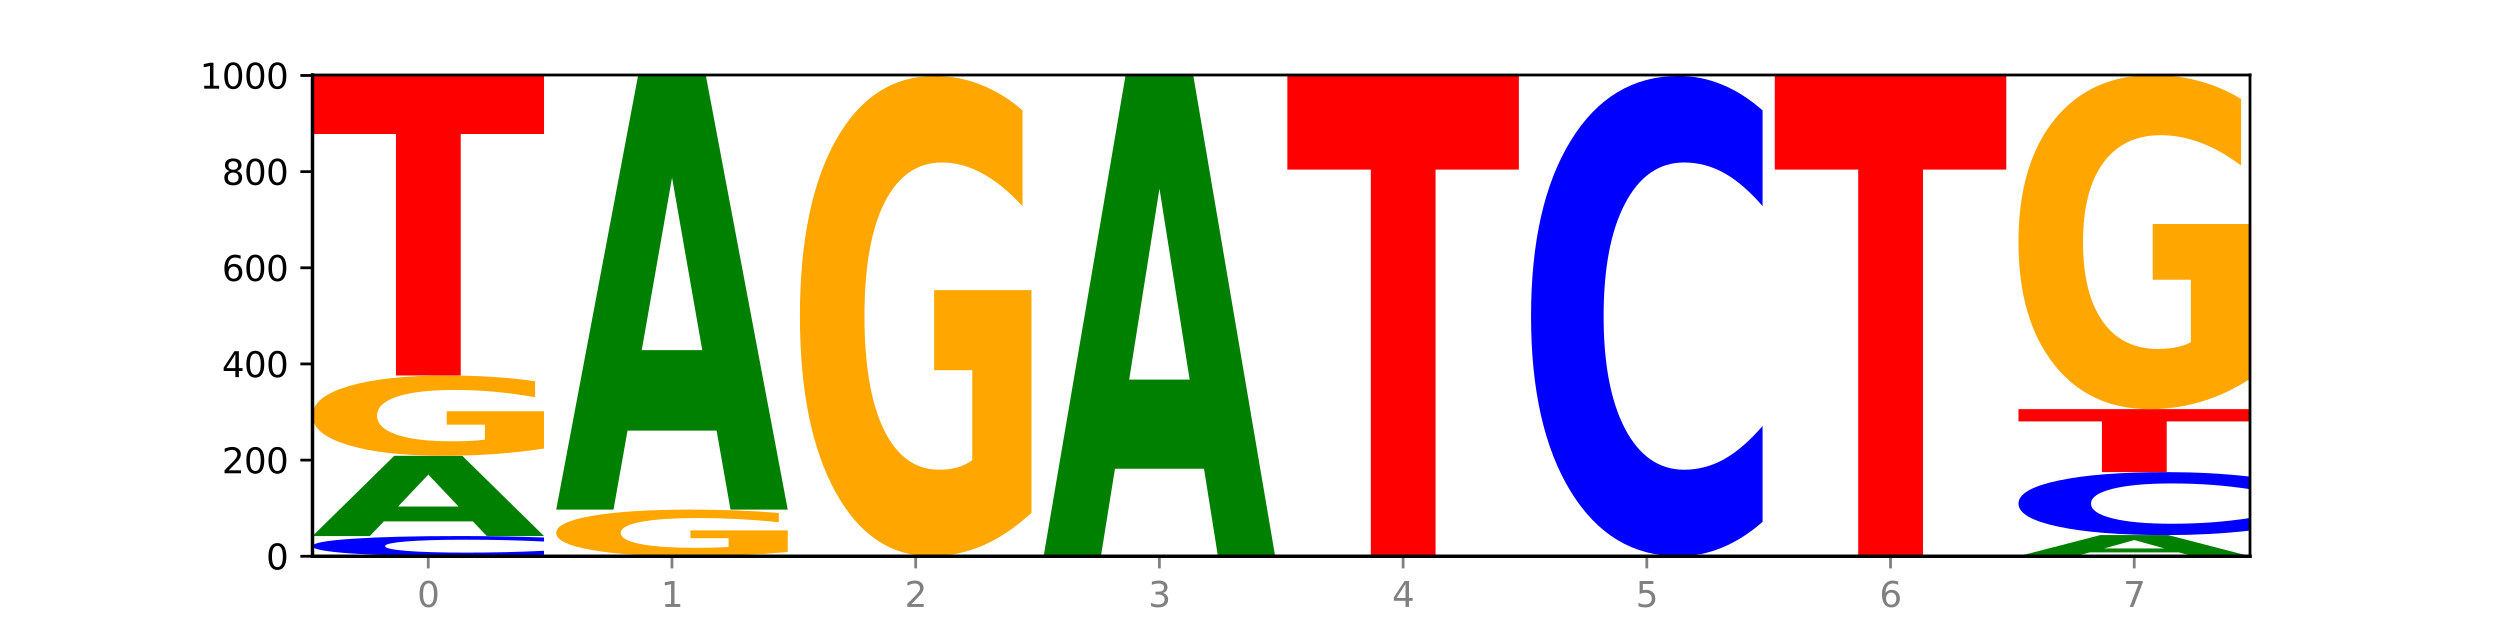
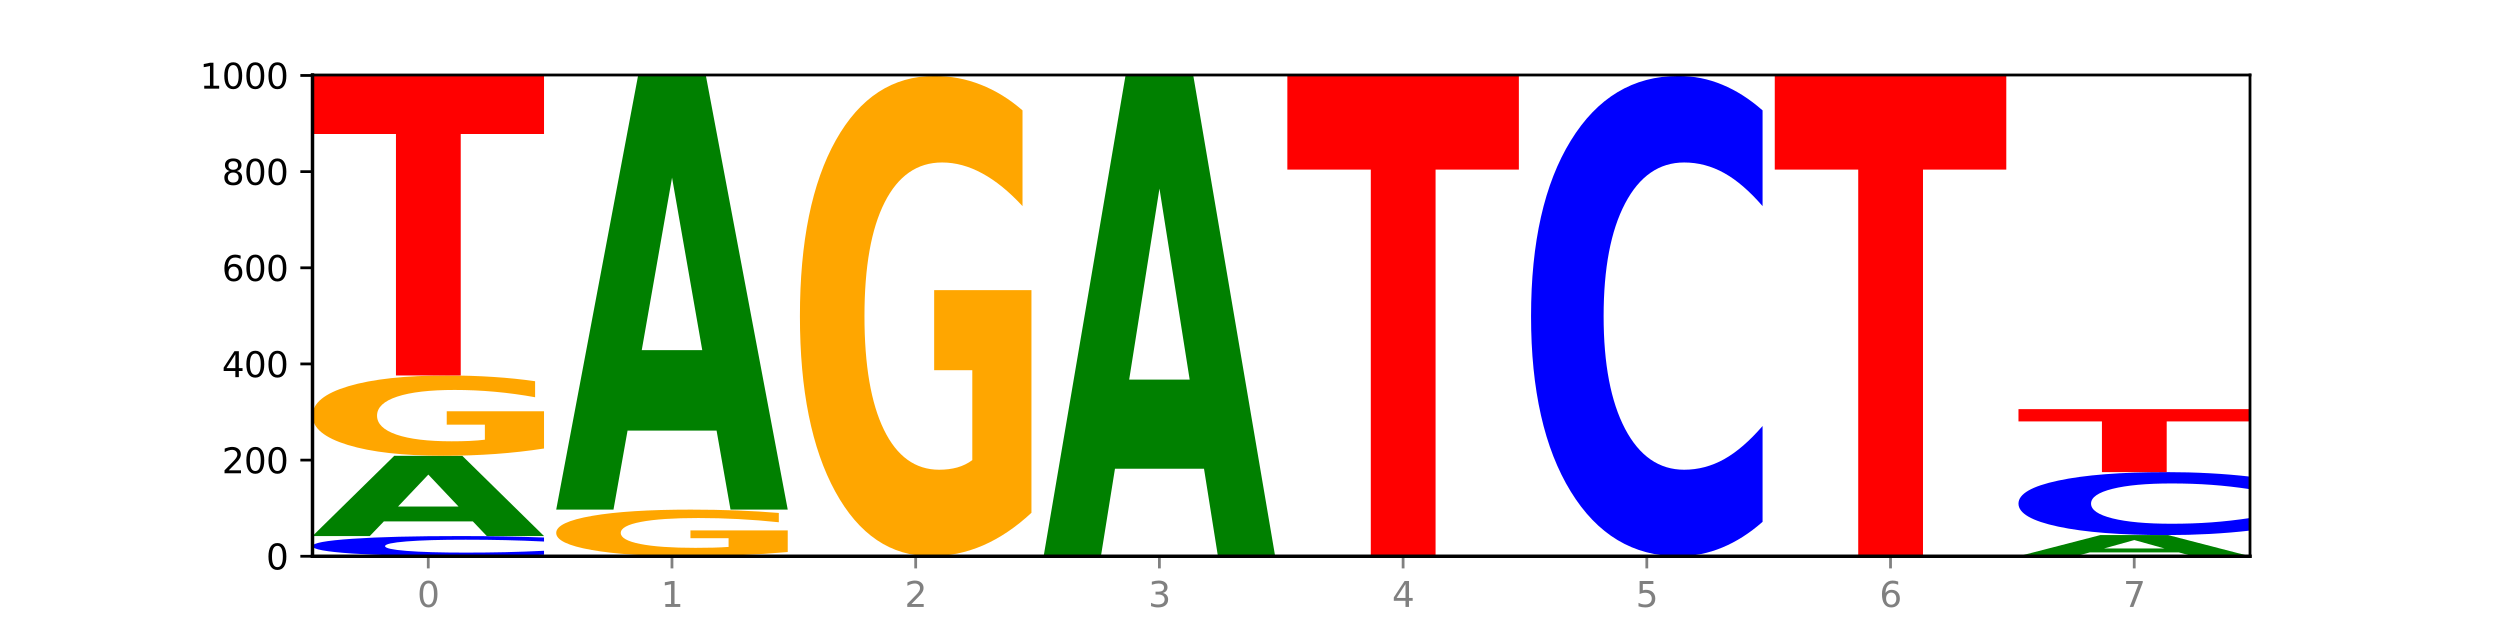
<svg xmlns="http://www.w3.org/2000/svg" xmlns:xlink="http://www.w3.org/1999/xlink" width="720pt" height="180pt" viewBox="0 0 720 180" version="1.1">
  <defs>
    <style type="text/css">*{stroke-linejoin: round; stroke-linecap: butt}</style>
  </defs>
  <g id="figure_1">
    <g id="patch_1">
      <path d="M 0 180  L 720 180  L 720 0  L 0 0  z " style="fill: #ffffff" />
    </g>
    <g id="axes_1">
      <g id="patch_2">
        <path d="M 90 160.2  L 648 160.2  L 648 21.6  L 90 21.6  z " style="fill: #ffffff" />
      </g>
      <g id="line2d_1">
        <path d="M 90 160.2  L 648 160.2  " clip-path="url(#p785f873a12)" style="fill: none; stroke: #000000; stroke-width: 0.5; stroke-linecap: square" />
      </g>
      <g id="patch_3">
        <path d="M 156.679 159.783  Q 151.102 159.99 145.07 160.094  Q 139.039 160.2 132.47 160.2  Q 112.882 160.2 101.441 159.417  Q 90 158.634 90 157.294  Q 90 155.95 101.441 155.168  Q 112.882 154.385 132.47 154.385  Q 139.039 154.385 145.07 154.49  Q 151.102 154.595 156.679 154.801  L 156.679 155.961  Q 151.051 155.687 145.591 155.559  Q 140.131 155.432 134.1 155.432  Q 123.281 155.432 117.082 155.928  Q 110.899 156.423 110.899 157.294  Q 110.899 158.161 117.082 158.658  Q 123.281 159.152 134.1 159.152  Q 140.131 159.152 145.591 159.025  Q 151.051 158.897 156.679 158.623  L 156.679 159.783  z " clip-path="url(#p785f873a12)" style="fill: #0000ff" />
      </g>
      <g id="patch_4">
        <path d="M 136.189 150.172  L 110.545 150.172  L 106.496 154.385  L 90 154.385  L 113.558 131.262  L 133.121 131.262  L 156.679 154.385  L 140.197 154.385  L 136.189 150.172  z M 114.635 145.881  L 132.058 145.881  L 123.36 136.683  L 114.635 145.881  z " clip-path="url(#p785f873a12)" style="fill: #008000" />
      </g>
      <g id="patch_5">
        <path d="M 156.679 129.169  Q 149.955 130.215 142.722 130.741  Q 135.489 131.262 127.778 131.262  Q 110.353 131.262 100.177 128.147  Q 90 125.033 90 119.707  Q 90 114.319 100.356 111.229  Q 110.727 108.138 128.764 108.138  Q 135.713 108.138 142.079 108.559  Q 148.46 108.974 154.109 109.796  L 154.109 114.405  Q 148.281 113.35 142.513 112.829  Q 136.744 112.304 130.946 112.304  Q 120.216 112.304 114.403 114.224  Q 108.59 116.139 108.59 119.707  Q 108.59 123.242 114.194 125.171  Q 119.798 127.096 130.109 127.096  Q 132.919 127.096 135.325 126.987  Q 137.731 126.872 139.643 126.633  L 139.643 122.306  L 128.66 122.306  L 128.66 118.451  L 156.679 118.451  L 156.679 129.169  z " clip-path="url(#p785f873a12)" style="fill: #ffa600" />
      </g>
      <g id="patch_6">
        <path d="M 90 21.738  L 156.679 21.738  L 156.679 38.589  L 132.69 38.589  L 132.69 108.138  L 114.036 108.138  L 114.036 38.589  L 90 38.589  L 90 21.738  z " clip-path="url(#p785f873a12)" style="fill: #ff0000" />
      </g>
      <g id="patch_7">
        <path d="M 226.868 158.985  Q 220.143 159.592 212.91 159.898  Q 205.678 160.2 197.967 160.2  Q 180.542 160.2 170.365 158.391  Q 160.189 156.582 160.189 153.489  Q 160.189 150.359 170.545 148.564  Q 180.916 146.769 198.953 146.769  Q 205.902 146.769 212.268 147.013  Q 218.649 147.255 224.298 147.732  L 224.298 150.409  Q 218.47 149.796 212.701 149.494  Q 206.933 149.188 201.135 149.188  Q 190.405 149.188 184.592 150.304  Q 178.779 151.416 178.779 153.489  Q 178.779 155.542 184.383 156.663  Q 189.987 157.781 200.298 157.781  Q 203.107 157.781 205.513 157.717  Q 207.919 157.65 209.832 157.512  L 209.832 154.998  L 198.848 154.998  L 198.848 152.759  L 226.868 152.759  L 226.868 158.985  z " clip-path="url(#p785f873a12)" style="fill: #ffa600" />
      </g>
      <g id="patch_8">
        <path d="M 206.377 124.018  L 180.734 124.018  L 176.685 146.769  L 160.189 146.769  L 183.747 21.877  L 203.31 21.877  L 226.868 146.769  L 210.386 146.769  L 206.377 124.018  z M 184.824 100.838  L 202.247 100.838  L 193.549 51.159  L 184.824 100.838  z " clip-path="url(#p785f873a12)" style="fill: #008000" />
      </g>
      <g id="patch_9">
        <path d="M 297.057 147.685  Q 290.332 153.942 283.099 157.086  Q 275.866 160.2 268.155 160.2  Q 250.731 160.2 240.554 141.57  Q 230.377 122.94 230.377 91.081  Q 230.377 58.851 240.733 40.364  Q 251.104 21.877 269.142 21.877  Q 276.09 21.877 282.457 24.391  Q 288.838 26.877 294.486 31.792  L 294.486 59.365  Q 288.658 53.05 282.89 49.936  Q 277.122 46.793 271.323 46.793  Q 260.594 46.793 254.781 58.279  Q 248.967 69.737 248.967 91.081  Q 248.967 112.226 254.571 123.769  Q 260.175 135.284 270.487 135.284  Q 273.296 135.284 275.702 134.627  Q 278.108 133.941 280.021 132.513  L 280.021 106.625  L 269.037 106.625  L 269.037 83.567  L 297.057 83.567  L 297.057 147.685  z " clip-path="url(#p785f873a12)" style="fill: #ffa600" />
      </g>
      <g id="patch_10">
        <path d="M 346.755 135.002  L 321.111 135.002  L 317.062 160.2  L 300.566 160.2  L 324.124 21.877  L 343.687 21.877  L 367.245 160.2  L 350.763 160.2  L 346.755 135.002  z M 325.201 109.329  L 342.624 109.329  L 333.926 54.308  L 325.201 109.329  z " clip-path="url(#p785f873a12)" style="fill: #008000" />
      </g>
      <g id="patch_11">
        <path d="M 370.755 21.877  L 437.434 21.877  L 437.434 48.854  L 413.445 48.854  L 413.445 160.2  L 394.79 160.2  L 394.79 48.854  L 370.755 48.854  L 370.755 21.877  z " clip-path="url(#p785f873a12)" style="fill: #ff0000" />
      </g>
      <g id="patch_12">
        <path d="M 507.623 150.285  Q 502.045 155.2 496.014 157.686  Q 489.983 160.2 483.414 160.2  Q 463.825 160.2 452.384 141.57  Q 440.943 122.94 440.943 91.081  Q 440.943 59.108 452.384 40.507  Q 463.825 21.877 483.414 21.877  Q 489.983 21.877 496.014 24.391  Q 502.045 26.877 507.623 31.792  L 507.623 59.365  Q 501.995 52.85 496.535 49.822  Q 491.075 46.793 485.043 46.793  Q 474.224 46.793 468.025 58.594  Q 461.843 70.366 461.843 91.081  Q 461.843 111.711 468.025 123.512  Q 474.224 135.284 485.043 135.284  Q 491.075 135.284 496.535 132.255  Q 501.995 129.198 507.623 122.683  L 507.623 150.285  z " clip-path="url(#p785f873a12)" style="fill: #0000ff" />
      </g>
      <g id="patch_13">
        <path d="M 511.132 21.877  L 577.811 21.877  L 577.811 48.854  L 553.822 48.854  L 553.822 160.2  L 535.168 160.2  L 535.168 48.854  L 511.132 48.854  L 511.132 21.877  z " clip-path="url(#p785f873a12)" style="fill: #ff0000" />
      </g>
      <g id="patch_14">
        <path d="M 627.51 159.09  L 601.866 159.09  L 597.817 160.2  L 581.321 160.2  L 604.879 154.108  L 624.442 154.108  L 648 160.2  L 631.518 160.2  L 627.51 159.09  z M 605.956 157.959  L 623.379 157.959  L 614.681 155.536  L 605.956 157.959  z " clip-path="url(#p785f873a12)" style="fill: #008000" />
      </g>
      <g id="patch_15">
        <path d="M 648 152.808  Q 642.422 153.452 636.391 153.778  Q 630.36 154.108 623.791 154.108  Q 604.202 154.108 592.762 151.665  Q 581.321 149.222 581.321 145.044  Q 581.321 140.851 592.762 138.412  Q 604.202 135.969 623.791 135.969  Q 630.36 135.969 636.391 136.299  Q 642.422 136.625 648 137.269  L 648 140.885  Q 642.372 140.031 636.912 139.634  Q 631.452 139.236 625.421 139.236  Q 614.602 139.236 608.402 140.784  Q 602.22 142.328 602.22 145.044  Q 602.22 147.749 608.402 149.297  Q 614.602 150.84 625.421 150.84  Q 631.452 150.84 636.912 150.443  Q 642.372 150.042 648 149.188  L 648 152.808  z " clip-path="url(#p785f873a12)" style="fill: #0000ff" />
      </g>
      <g id="patch_16">
        <path d="M 581.321 117.831  L 648 117.831  L 648 121.368  L 624.011 121.368  L 624.011 135.969  L 605.356 135.969  L 605.356 121.368  L 581.321 121.368  L 581.321 117.831  z " clip-path="url(#p785f873a12)" style="fill: #ff0000" />
      </g>
      <g id="patch_17">
-         <path d="M 648 109.124  Q 641.275 113.477 634.042 115.664  Q 626.81 117.831 619.099 117.831  Q 601.674 117.831 591.497 104.87  Q 581.321 91.909 581.321 69.745  Q 581.321 47.322 591.677 34.461  Q 602.048 21.6 620.085 21.6  Q 627.034 21.6 633.4 23.349  Q 639.781 25.079 645.43 28.498  L 645.43 47.68  Q 639.602 43.287 633.833 41.12  Q 628.065 38.934 622.267 38.934  Q 611.537 38.934 605.724 46.925  Q 599.911 54.896 599.911 69.745  Q 599.911 84.455 605.515 92.486  Q 611.119 100.497 621.43 100.497  Q 624.239 100.497 626.645 100.04  Q 629.051 99.563 630.964 98.569  L 630.964 80.559  L 619.98 80.559  L 619.98 64.517  L 648 64.517  L 648 109.124  z " clip-path="url(#p785f873a12)" style="fill: #ffa600" />
-       </g>
+         </g>
      <g id="matplotlib.axis_1">
        <g id="xtick_1">
          <g id="line2d_2">
            <defs>
              <path id="mae9fb7f7ab" d="M 0 0  L 0 3.5  " style="stroke: #808080; stroke-width: 0.8" />
            </defs>
            <g>
              <use xlink:href="#mae9fb7f7ab" x="123.34" y="160.2" style="fill: #808080; stroke: #808080; stroke-width: 0.8" />
            </g>
          </g>
          <g id="text_1">
            <g style="fill: #808080" transform="translate(120.158 174.798) scale(0.1 -0.1)">
              <defs>
                <path id="DejaVuSans-30" d="M 2034 4250  Q 1547 4250 1301 3770  Q 1056 3291 1056 2328  Q 1056 1369 1301 889  Q 1547 409 2034 409  Q 2525 409 2770 889  Q 3016 1369 3016 2328  Q 3016 3291 2770 3770  Q 2525 4250 2034 4250  z M 2034 4750  Q 2819 4750 3233 4129  Q 3647 3509 3647 2328  Q 3647 1150 3233 529  Q 2819 -91 2034 -91  Q 1250 -91 836 529  Q 422 1150 422 2328  Q 422 3509 836 4129  Q 1250 4750 2034 4750  z " transform="scale(0.016)" />
              </defs>
              <use xlink:href="#DejaVuSans-30" />
            </g>
          </g>
        </g>
        <g id="xtick_2">
          <g id="line2d_3">
            <g>
              <use xlink:href="#mae9fb7f7ab" x="193.528" y="160.2" style="fill: #808080; stroke: #808080; stroke-width: 0.8" />
            </g>
          </g>
          <g id="text_2">
            <g style="fill: #808080" transform="translate(190.347 174.798) scale(0.1 -0.1)">
              <defs>
                <path id="DejaVuSans-31" d="M 794 531  L 1825 531  L 1825 4091  L 703 3866  L 703 4441  L 1819 4666  L 2450 4666  L 2450 531  L 3481 531  L 3481 0  L 794 0  L 794 531  z " transform="scale(0.016)" />
              </defs>
              <use xlink:href="#DejaVuSans-31" />
            </g>
          </g>
        </g>
        <g id="xtick_3">
          <g id="line2d_4">
            <g>
              <use xlink:href="#mae9fb7f7ab" x="263.717" y="160.2" style="fill: #808080; stroke: #808080; stroke-width: 0.8" />
            </g>
          </g>
          <g id="text_3">
            <g style="fill: #808080" transform="translate(260.536 174.798) scale(0.1 -0.1)">
              <defs>
                <path id="DejaVuSans-32" d="M 1228 531  L 3431 531  L 3431 0  L 469 0  L 469 531  Q 828 903 1448 1529  Q 2069 2156 2228 2338  Q 2531 2678 2651 2914  Q 2772 3150 2772 3378  Q 2772 3750 2511 3984  Q 2250 4219 1831 4219  Q 1534 4219 1204 4116  Q 875 4013 500 3803  L 500 4441  Q 881 4594 1212 4672  Q 1544 4750 1819 4750  Q 2544 4750 2975 4387  Q 3406 4025 3406 3419  Q 3406 3131 3298 2873  Q 3191 2616 2906 2266  Q 2828 2175 2409 1742  Q 1991 1309 1228 531  z " transform="scale(0.016)" />
              </defs>
              <use xlink:href="#DejaVuSans-32" />
            </g>
          </g>
        </g>
        <g id="xtick_4">
          <g id="line2d_5">
            <g>
              <use xlink:href="#mae9fb7f7ab" x="333.906" y="160.2" style="fill: #808080; stroke: #808080; stroke-width: 0.8" />
            </g>
          </g>
          <g id="text_4">
            <g style="fill: #808080" transform="translate(330.724 174.798) scale(0.1 -0.1)">
              <defs>
                <path id="DejaVuSans-33" d="M 2597 2516  Q 3050 2419 3304 2112  Q 3559 1806 3559 1356  Q 3559 666 3084 287  Q 2609 -91 1734 -91  Q 1441 -91 1130 -33  Q 819 25 488 141  L 488 750  Q 750 597 1062 519  Q 1375 441 1716 441  Q 2309 441 2620 675  Q 2931 909 2931 1356  Q 2931 1769 2642 2001  Q 2353 2234 1838 2234  L 1294 2234  L 1294 2753  L 1863 2753  Q 2328 2753 2575 2939  Q 2822 3125 2822 3475  Q 2822 3834 2567 4026  Q 2313 4219 1838 4219  Q 1578 4219 1281 4162  Q 984 4106 628 3988  L 628 4550  Q 988 4650 1302 4700  Q 1616 4750 1894 4750  Q 2613 4750 3031 4423  Q 3450 4097 3450 3541  Q 3450 3153 3228 2886  Q 3006 2619 2597 2516  z " transform="scale(0.016)" />
              </defs>
              <use xlink:href="#DejaVuSans-33" />
            </g>
          </g>
        </g>
        <g id="xtick_5">
          <g id="line2d_6">
            <g>
              <use xlink:href="#mae9fb7f7ab" x="404.094" y="160.2" style="fill: #808080; stroke: #808080; stroke-width: 0.8" />
            </g>
          </g>
          <g id="text_5">
            <g style="fill: #808080" transform="translate(400.913 174.798) scale(0.1 -0.1)">
              <defs>
                <path id="DejaVuSans-34" d="M 2419 4116  L 825 1625  L 2419 1625  L 2419 4116  z M 2253 4666  L 3047 4666  L 3047 1625  L 3713 1625  L 3713 1100  L 3047 1100  L 3047 0  L 2419 0  L 2419 1100  L 313 1100  L 313 1709  L 2253 4666  z " transform="scale(0.016)" />
              </defs>
              <use xlink:href="#DejaVuSans-34" />
            </g>
          </g>
        </g>
        <g id="xtick_6">
          <g id="line2d_7">
            <g>
              <use xlink:href="#mae9fb7f7ab" x="474.283" y="160.2" style="fill: #808080; stroke: #808080; stroke-width: 0.8" />
            </g>
          </g>
          <g id="text_6">
            <g style="fill: #808080" transform="translate(471.102 174.798) scale(0.1 -0.1)">
              <defs>
                <path id="DejaVuSans-35" d="M 691 4666  L 3169 4666  L 3169 4134  L 1269 4134  L 1269 2991  Q 1406 3038 1543 3061  Q 1681 3084 1819 3084  Q 2600 3084 3056 2656  Q 3513 2228 3513 1497  Q 3513 744 3044 326  Q 2575 -91 1722 -91  Q 1428 -91 1123 -41  Q 819 9 494 109  L 494 744  Q 775 591 1075 516  Q 1375 441 1709 441  Q 2250 441 2565 725  Q 2881 1009 2881 1497  Q 2881 1984 2565 2268  Q 2250 2553 1709 2553  Q 1456 2553 1204 2497  Q 953 2441 691 2322  L 691 4666  z " transform="scale(0.016)" />
              </defs>
              <use xlink:href="#DejaVuSans-35" />
            </g>
          </g>
        </g>
        <g id="xtick_7">
          <g id="line2d_8">
            <g>
              <use xlink:href="#mae9fb7f7ab" x="544.472" y="160.2" style="fill: #808080; stroke: #808080; stroke-width: 0.8" />
            </g>
          </g>
          <g id="text_7">
            <g style="fill: #808080" transform="translate(541.29 174.798) scale(0.1 -0.1)">
              <defs>
                <path id="DejaVuSans-36" d="M 2113 2584  Q 1688 2584 1439 2293  Q 1191 2003 1191 1497  Q 1191 994 1439 701  Q 1688 409 2113 409  Q 2538 409 2786 701  Q 3034 994 3034 1497  Q 3034 2003 2786 2293  Q 2538 2584 2113 2584  z M 3366 4563  L 3366 3988  Q 3128 4100 2886 4159  Q 2644 4219 2406 4219  Q 1781 4219 1451 3797  Q 1122 3375 1075 2522  Q 1259 2794 1537 2939  Q 1816 3084 2150 3084  Q 2853 3084 3261 2657  Q 3669 2231 3669 1497  Q 3669 778 3244 343  Q 2819 -91 2113 -91  Q 1303 -91 875 529  Q 447 1150 447 2328  Q 447 3434 972 4092  Q 1497 4750 2381 4750  Q 2619 4750 2861 4703  Q 3103 4656 3366 4563  z " transform="scale(0.016)" />
              </defs>
              <use xlink:href="#DejaVuSans-36" />
            </g>
          </g>
        </g>
        <g id="xtick_8">
          <g id="line2d_9">
            <g>
              <use xlink:href="#mae9fb7f7ab" x="614.66" y="160.2" style="fill: #808080; stroke: #808080; stroke-width: 0.8" />
            </g>
          </g>
          <g id="text_8">
            <g style="fill: #808080" transform="translate(611.479 174.798) scale(0.1 -0.1)">
              <defs>
                <path id="DejaVuSans-37" d="M 525 4666  L 3525 4666  L 3525 4397  L 1831 0  L 1172 0  L 2766 4134  L 525 4134  L 525 4666  z " transform="scale(0.016)" />
              </defs>
              <use xlink:href="#DejaVuSans-37" />
            </g>
          </g>
        </g>
      </g>
      <g id="matplotlib.axis_2">
        <g id="ytick_1">
          <g id="line2d_10">
            <defs>
              <path id="mf5824bf9bd" d="M 0 0  L -3.5 0  " style="stroke: #000000; stroke-width: 0.8" />
            </defs>
            <g>
              <use xlink:href="#mf5824bf9bd" x="90" y="160.2" style="stroke: #000000; stroke-width: 0.8" />
            </g>
          </g>
          <g id="text_9">
            <g transform="translate(76.638 163.999) scale(0.1 -0.1)">
              <use xlink:href="#DejaVuSans-30" />
            </g>
          </g>
        </g>
        <g id="ytick_2">
          <g id="line2d_11">
            <g>
              <use xlink:href="#mf5824bf9bd" x="90" y="132.508" style="stroke: #000000; stroke-width: 0.8" />
            </g>
          </g>
          <g id="text_10">
            <g transform="translate(63.913 136.307) scale(0.1 -0.1)">
              <use xlink:href="#DejaVuSans-32" />
              <use xlink:href="#DejaVuSans-30" x="63.623" />
              <use xlink:href="#DejaVuSans-30" x="127.246" />
            </g>
          </g>
        </g>
        <g id="ytick_3">
          <g id="line2d_12">
            <g>
              <use xlink:href="#mf5824bf9bd" x="90" y="104.815" style="stroke: #000000; stroke-width: 0.8" />
            </g>
          </g>
          <g id="text_11">
            <g transform="translate(63.913 108.615) scale(0.1 -0.1)">
              <use xlink:href="#DejaVuSans-34" />
              <use xlink:href="#DejaVuSans-30" x="63.623" />
              <use xlink:href="#DejaVuSans-30" x="127.246" />
            </g>
          </g>
        </g>
        <g id="ytick_4">
          <g id="line2d_13">
            <g>
              <use xlink:href="#mf5824bf9bd" x="90" y="77.123" style="stroke: #000000; stroke-width: 0.8" />
            </g>
          </g>
          <g id="text_12">
            <g transform="translate(63.913 80.922) scale(0.1 -0.1)">
              <use xlink:href="#DejaVuSans-36" />
              <use xlink:href="#DejaVuSans-30" x="63.623" />
              <use xlink:href="#DejaVuSans-30" x="127.246" />
            </g>
          </g>
        </g>
        <g id="ytick_5">
          <g id="line2d_14">
            <g>
              <use xlink:href="#mf5824bf9bd" x="90" y="49.431" style="stroke: #000000; stroke-width: 0.8" />
            </g>
          </g>
          <g id="text_13">
            <g transform="translate(63.913 53.23) scale(0.1 -0.1)">
              <defs>
                <path id="DejaVuSans-38" d="M 2034 2216  Q 1584 2216 1326 1975  Q 1069 1734 1069 1313  Q 1069 891 1326 650  Q 1584 409 2034 409  Q 2484 409 2743 651  Q 3003 894 3003 1313  Q 3003 1734 2745 1975  Q 2488 2216 2034 2216  z M 1403 2484  Q 997 2584 770 2862  Q 544 3141 544 3541  Q 544 4100 942 4425  Q 1341 4750 2034 4750  Q 2731 4750 3128 4425  Q 3525 4100 3525 3541  Q 3525 3141 3298 2862  Q 3072 2584 2669 2484  Q 3125 2378 3379 2068  Q 3634 1759 3634 1313  Q 3634 634 3220 271  Q 2806 -91 2034 -91  Q 1263 -91 848 271  Q 434 634 434 1313  Q 434 1759 690 2068  Q 947 2378 1403 2484  z M 1172 3481  Q 1172 3119 1398 2916  Q 1625 2713 2034 2713  Q 2441 2713 2670 2916  Q 2900 3119 2900 3481  Q 2900 3844 2670 4047  Q 2441 4250 2034 4250  Q 1625 4250 1398 4047  Q 1172 3844 1172 3481  z " transform="scale(0.016)" />
              </defs>
              <use xlink:href="#DejaVuSans-38" />
              <use xlink:href="#DejaVuSans-30" x="63.623" />
              <use xlink:href="#DejaVuSans-30" x="127.246" />
            </g>
          </g>
        </g>
        <g id="ytick_6">
          <g id="line2d_15">
            <g>
              <use xlink:href="#mf5824bf9bd" x="90" y="21.738" style="stroke: #000000; stroke-width: 0.8" />
            </g>
          </g>
          <g id="text_14">
            <g transform="translate(57.55 25.538) scale(0.1 -0.1)">
              <use xlink:href="#DejaVuSans-31" />
              <use xlink:href="#DejaVuSans-30" x="63.623" />
              <use xlink:href="#DejaVuSans-30" x="127.246" />
              <use xlink:href="#DejaVuSans-30" x="190.869" />
            </g>
          </g>
        </g>
      </g>
      <g id="patch_18">
        <path d="M 90 160.2  L 90 21.6  " style="fill: none; stroke: #000000; stroke-linejoin: miter; stroke-linecap: square" />
      </g>
      <g id="patch_19">
        <path d="M 648 160.2  L 648 21.6  " style="fill: none; stroke: #000000; stroke-width: 0.8; stroke-linejoin: miter; stroke-linecap: square" />
      </g>
      <g id="patch_20">
        <path d="M 90 160.2  L 648 160.2  " style="fill: none; stroke: #000000; stroke-linejoin: miter; stroke-linecap: square" />
      </g>
      <g id="patch_21">
        <path d="M 90 21.6  L 648 21.6  " style="fill: none; stroke: #000000; stroke-width: 0.8; stroke-linejoin: miter; stroke-linecap: square" />
      </g>
    </g>
  </g>
  <defs>
    <clipPath id="p785f873a12">
      <rect x="90" y="21.6" width="558" height="138.6" />
    </clipPath>
  </defs>
</svg>